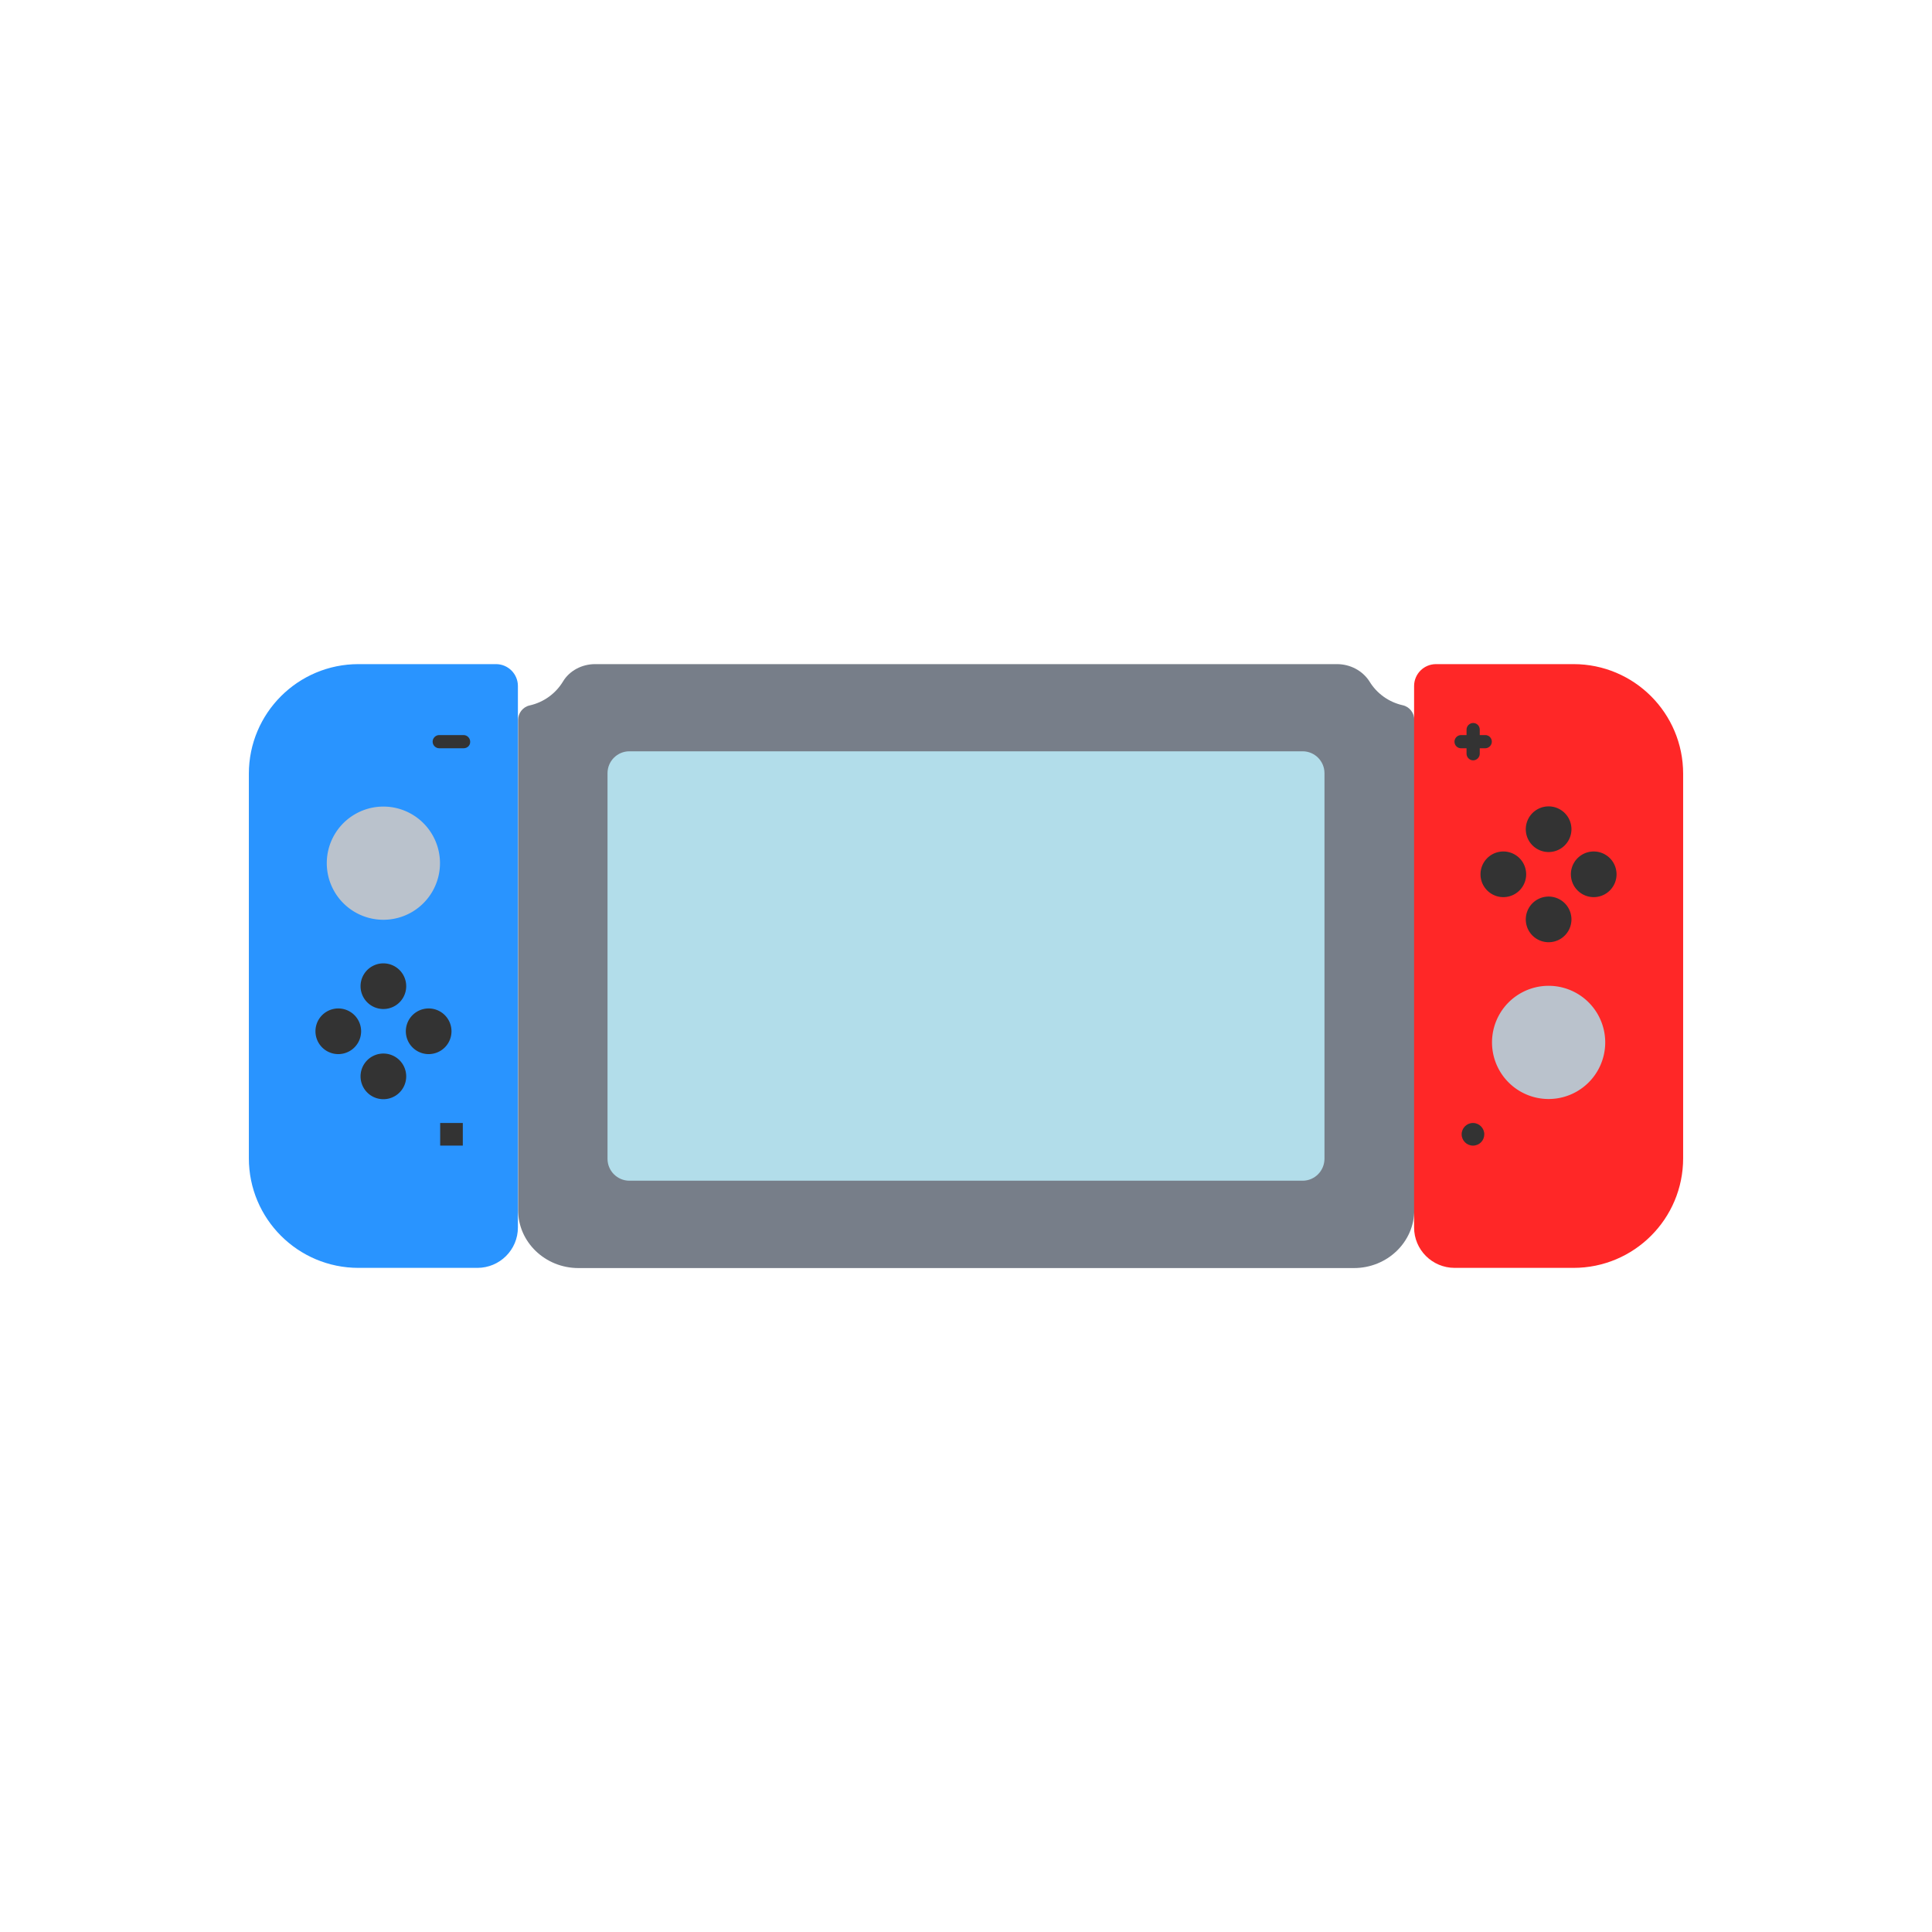
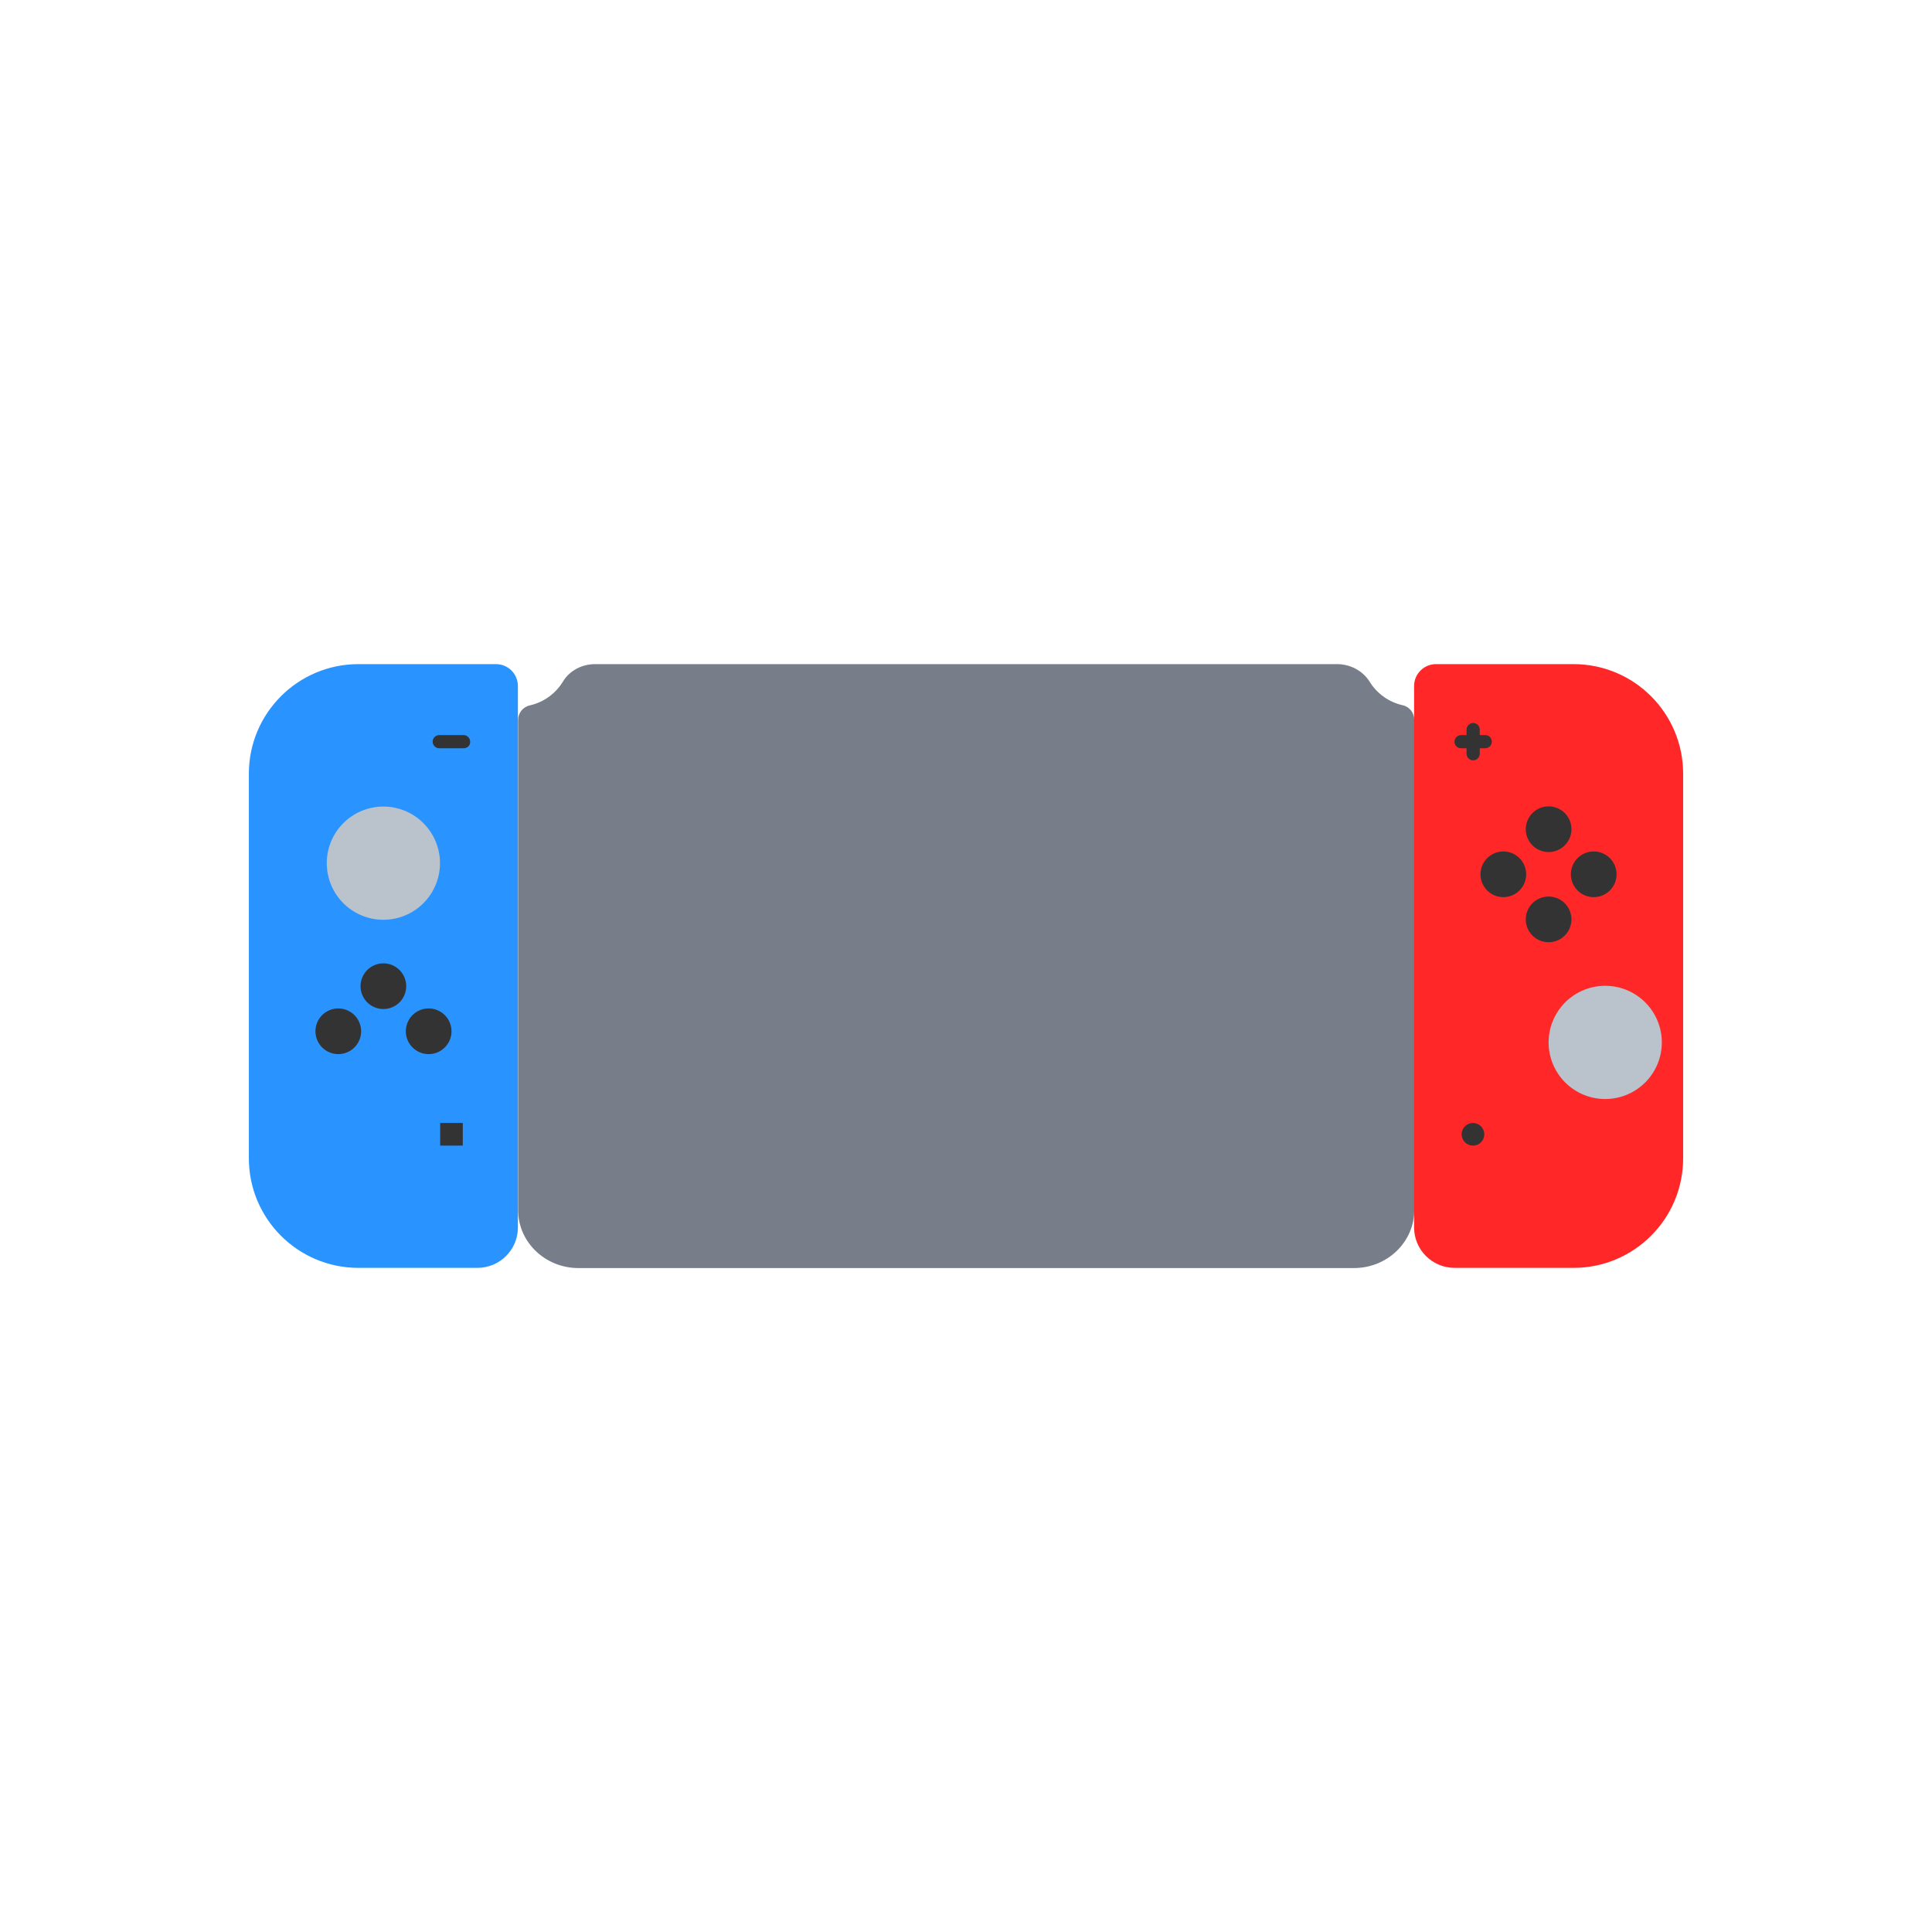
<svg xmlns="http://www.w3.org/2000/svg" class="icon" viewBox="0 0 1024 1024" width="200" height="200">
  <path d="M708.6 352H315.4c-6.9 0-13.5 3.4-17 9.2-3.8 6.3-10.1 11-17.7 12.7-3.6 0.8-6.1 4.1-6.1 7.7v259.7c0 17 14.3 30.8 32 30.8h411c17.7 0 32-13.8 32-30.8V381.5c0-3.6-2.5-6.9-6.1-7.7-7.6-1.7-13.9-6.4-17.7-12.7-3.7-5.7-10.2-9.1-17.2-9.1z" fill="#777E89" />
-   <path d="M690.4 625.8H333.6c-6.4 0-11.6-5.2-11.6-11.6V409.8c0-6.4 5.2-11.6 11.6-11.6h356.8c6.4 0 11.6 5.2 11.6 11.6v204.3c0 6.5-5.2 11.7-11.6 11.7z" fill="#B2DDEA" />
  <path d="M253 672h-63c-32.1 0-58.1-26-58.1-58.1V410.1c0-32.1 26-58.1 58.1-58.1h72.9c6.4 0 11.6 5.2 11.6 11.6v287c0 11.8-9.6 21.4-21.5 21.4z" fill="#2994FF" />
  <path d="M771 672h63c32.1 0 58.1-26 58.1-58.1V410.1c0-32.1-26-58.1-58.1-58.1h-72.9c-6.4 0-11.6 5.2-11.6 11.6v287c0 11.8 9.6 21.4 21.5 21.4z" fill="#FF2727" />
  <path d="M245.7 396.6h-12.9c-1.9 0-3.5-1.6-3.5-3.5s1.6-3.5 3.5-3.5h12.9c1.9 0 3.5 1.6 3.5 3.5 0.1 2-1.5 3.5-3.5 3.5zM787.2 389.6h-2.9v-2.9c0-2-1.6-3.5-3.5-3.5s-3.5 1.6-3.5 3.5v2.9h-2.9c-1.9 0-3.5 1.6-3.5 3.5 0 2 1.6 3.5 3.5 3.5h2.9v2.9c0 1.9 1.6 3.5 3.5 3.5s3.5-1.6 3.5-3.5v-2.9h2.9c1.9 0 3.5-1.6 3.5-3.5s-1.5-3.5-3.5-3.5zM233.3 595.2h12v12h-12z" fill="#333333" />
  <path d="M203.2 522.7m-12.1 0a12.1 12.1 0 1 0 24.2 0 12.1 12.1 0 1 0-24.2 0Z" fill="#333333" />
-   <path d="M203.2 570.5m-12.1 0a12.1 12.1 0 1 0 24.2 0 12.1 12.1 0 1 0-24.2 0Z" fill="#333333" />
  <path d="M179.3 546.6m-12.1 0a12.1 12.1 0 1 0 24.2 0 12.1 12.1 0 1 0-24.2 0Z" fill="#333333" />
  <path d="M227.2 546.6m-12.1 0a12.1 12.1 0 1 0 24.2 0 12.1 12.1 0 1 0-24.2 0Z" fill="#333333" />
  <path d="M203.2 457.5m-30 0a30 30 0 1 0 60 0 30 30 0 1 0-60 0Z" fill="#BAC2CC" />
  <path d="M780.7 607.2c-3.3 0-6-2.7-6-6s2.7-6 6-6 6 2.7 6 6-2.6 6-6 6z" fill="#333333" />
  <path d="M820.8 487.3m-12.1 0a12.1 12.1 0 1 0 24.2 0 12.1 12.1 0 1 0-24.2 0Z" fill="#333333" />
  <path d="M820.8 439.5m-12.1 0a12.1 12.1 0 1 0 24.2 0 12.1 12.1 0 1 0-24.2 0Z" fill="#333333" />
  <path d="M844.7 463.4m-12.1 0a12.1 12.1 0 1 0 24.2 0 12.1 12.1 0 1 0-24.2 0Z" fill="#333333" />
  <path d="M796.8 463.4m-12.1 0a12.1 12.1 0 1 0 24.2 0 12.1 12.1 0 1 0-24.2 0Z" fill="#333333" />
-   <path d="M820.8 552.5m-30 0a30 30 0 1 0 60 0 30 30 0 1 0-60 0Z" fill="#BAC2CC" />
+   <path d="M820.8 552.5a30 30 0 1 0 60 0 30 30 0 1 0-60 0Z" fill="#BAC2CC" />
</svg>